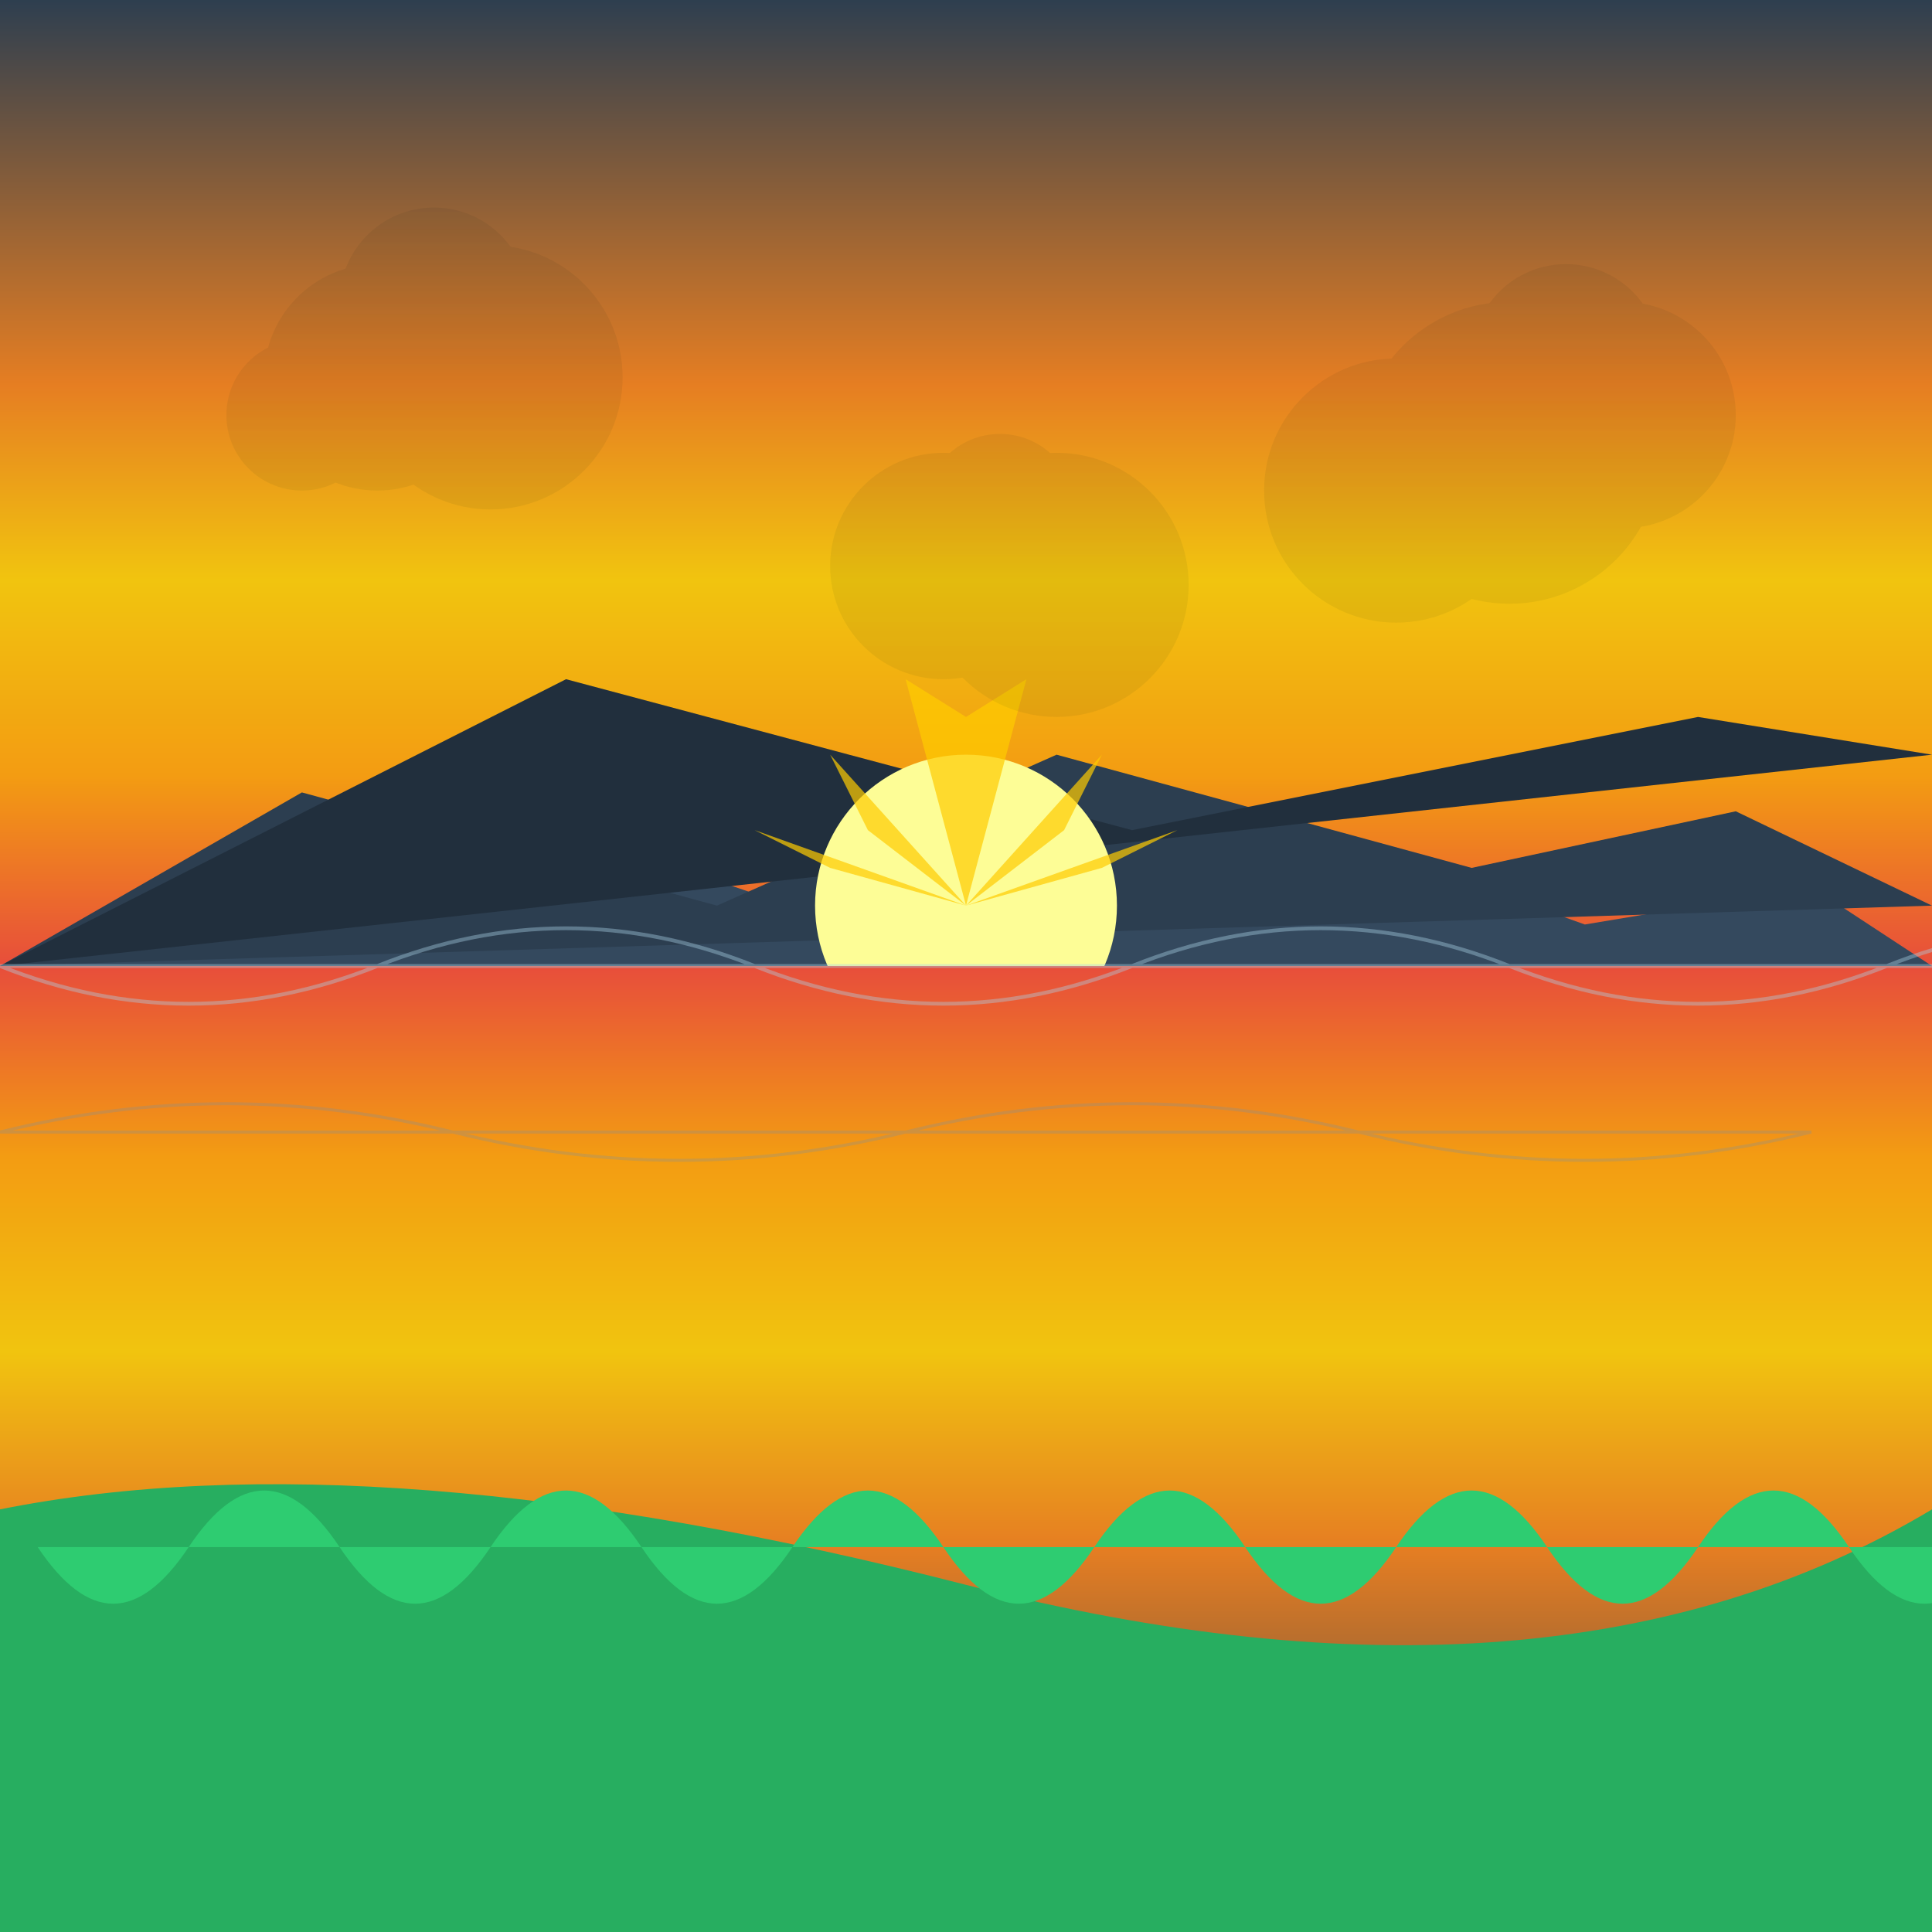
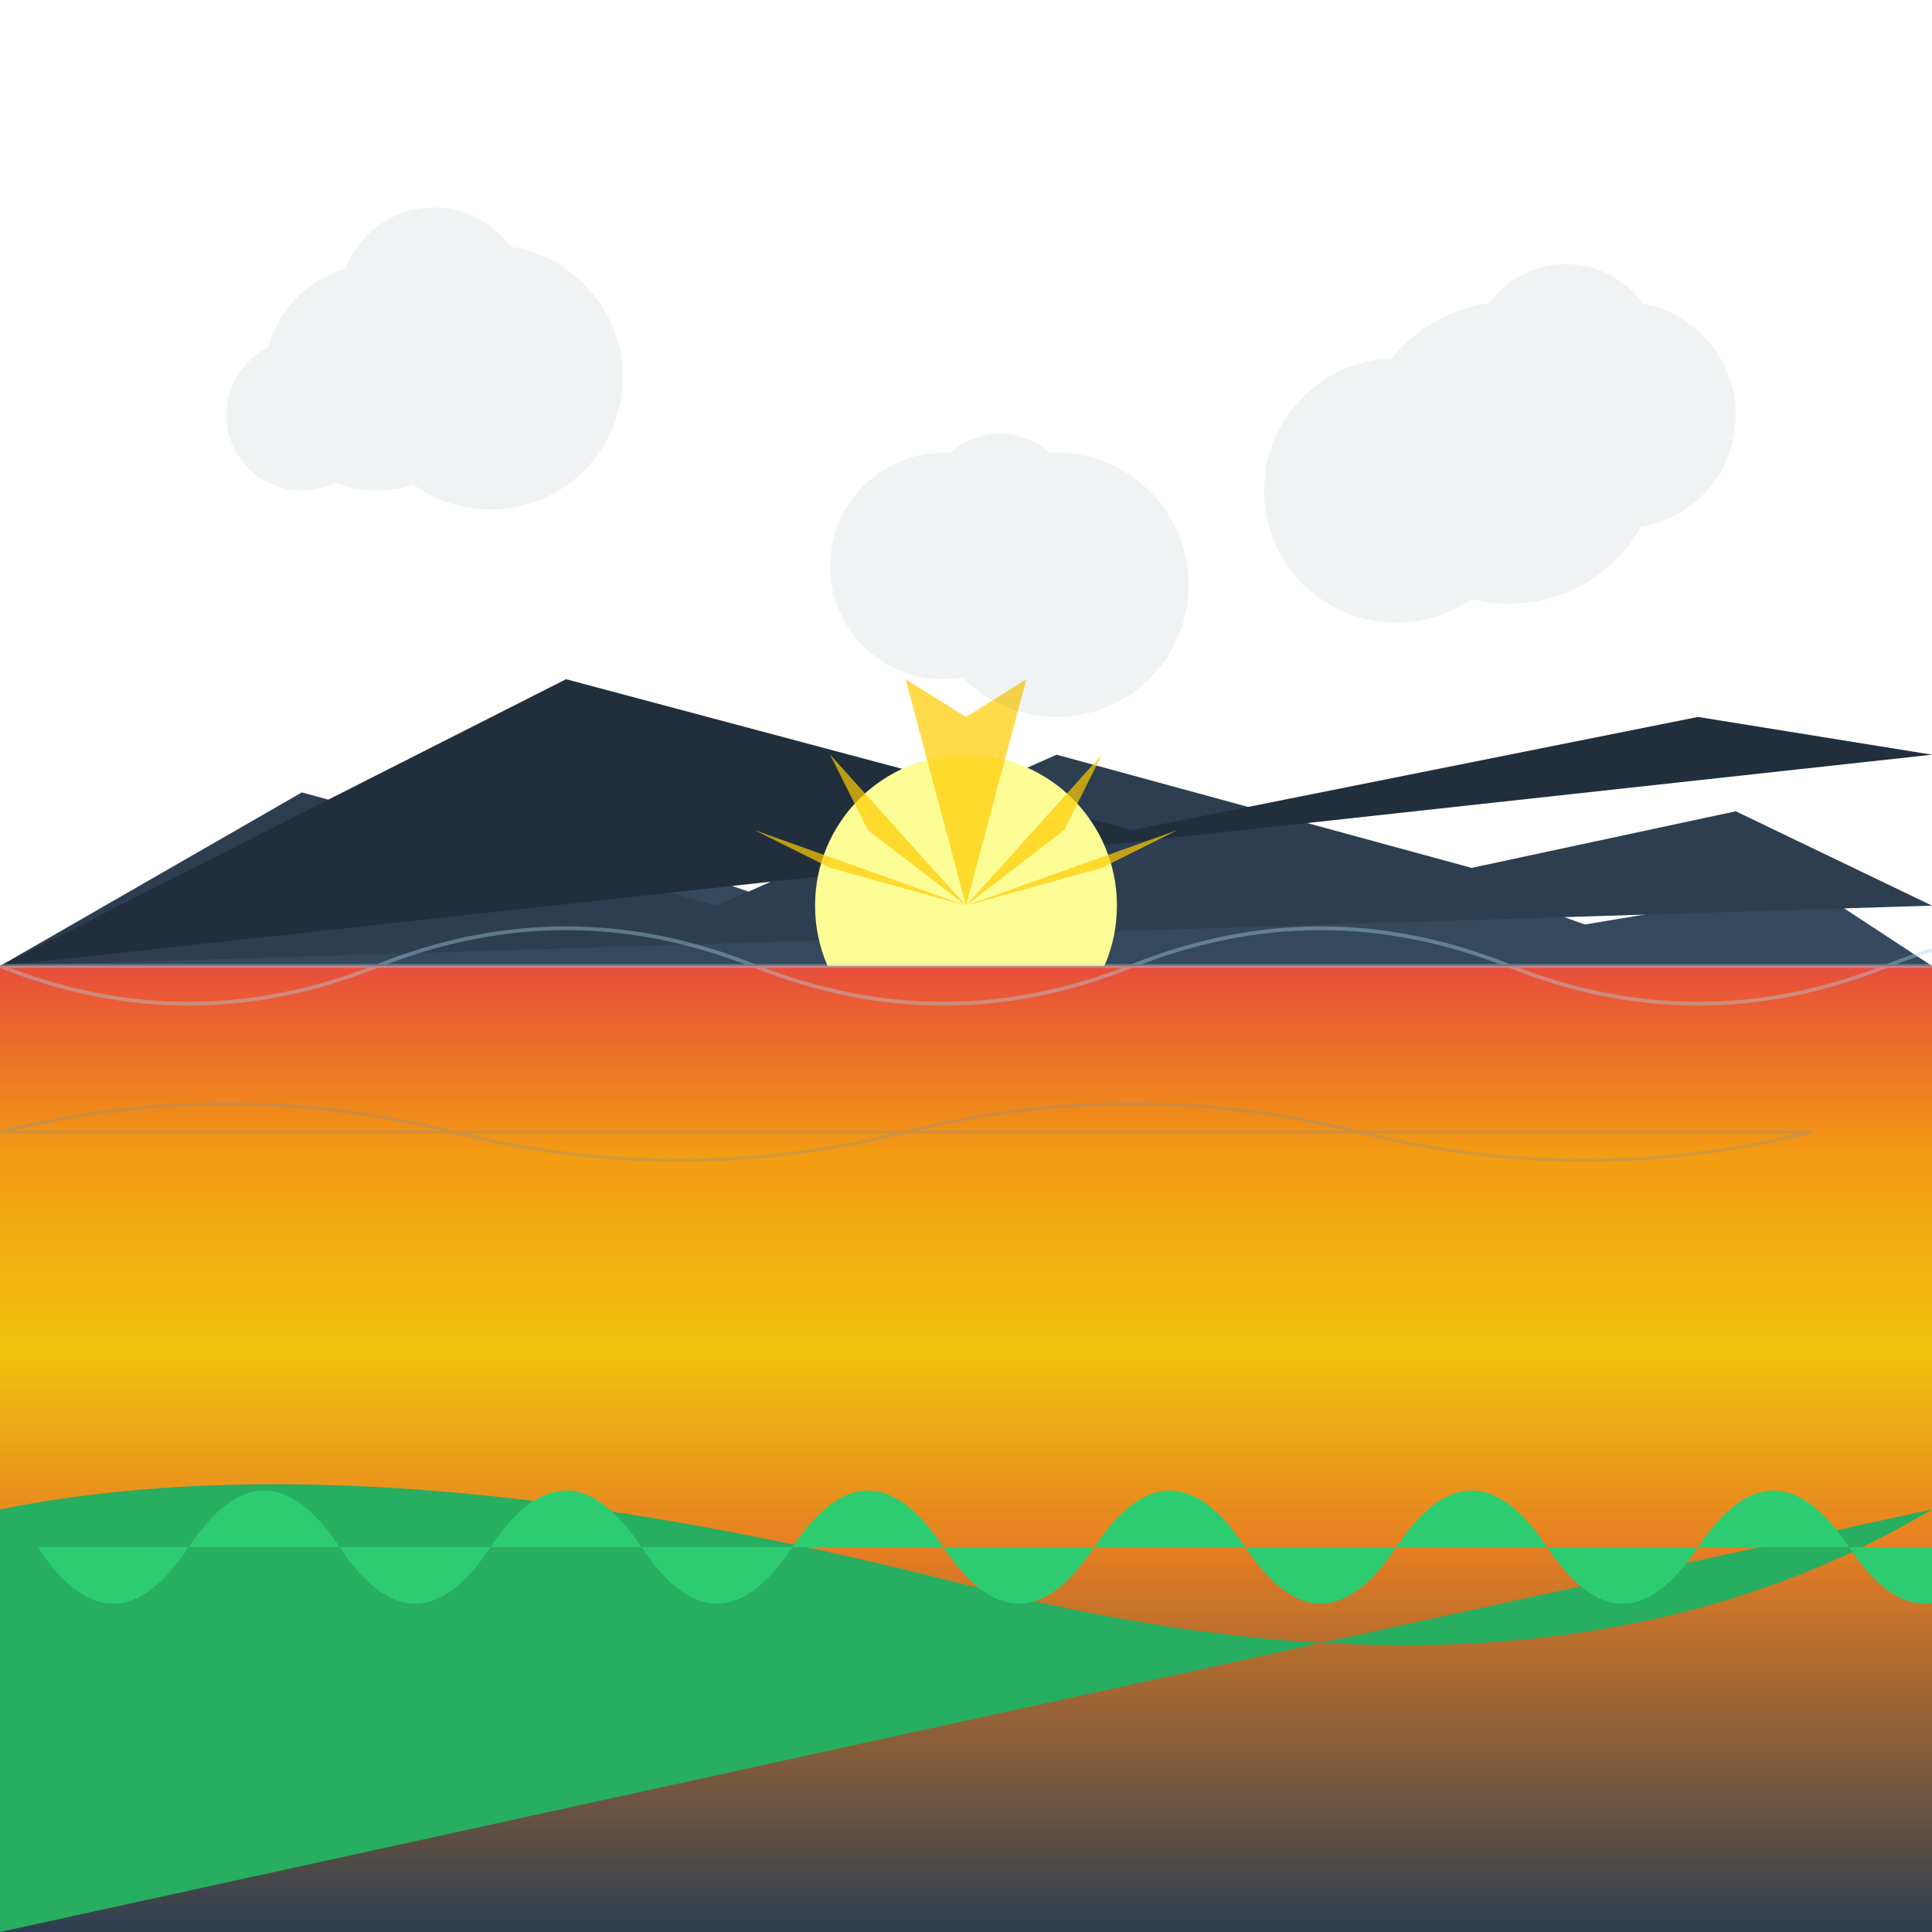
<svg xmlns="http://www.w3.org/2000/svg" viewBox="0 0 512 512">
  <title>Award-Winning Animated Sunrise Symphony</title>
  <desc>What do you call a sun that tells jokes? A ray of comic relief! This SVG is a masterpiece... or at least it *thinks* it's won an award.</desc>
  <defs>
    <linearGradient id="skyGradient" x1="0%" y1="0%" x2="0%" y2="100%">
      <stop id="skyStop1" offset="0%" style="stop-color:#2c3e50;" class="sky-color" />
      <stop id="skyStop2" offset="40%" style="stop-color:#e67e22;" class="sky-color" />
      <stop id="skyStop3" offset="60%" style="stop-color:#f1c40f;" class="sky-color" />
      <stop id="skyStop4" offset="80%" style="stop-color:#f39c12;" class="sky-color" />
      <stop id="skyStop5" offset="100%" style="stop-color:#e74c3c;" class="sky-color" />
    </linearGradient>
    <linearGradient id="waterReflectionGradient" x1="0%" y1="0%" x2="0%" y2="100%">
      <stop id="reflectionStop1" offset="0%" style="stop-color:#e74c3c;" class="reflection-color" />
      <stop id="reflectionStop2" offset="20%" style="stop-color:#f39c12;" class="reflection-color" />
      <stop id="reflectionStop3" offset="40%" style="stop-color:#f1c40f;" class="reflection-color" />
      <stop id="reflectionStop4" offset="60%" style="stop-color:#e67e22;" class="reflection-color" />
      <stop id="reflectionStop5" offset="100%" style="stop-color:#2c3e50;" class="reflection-color" />
    </linearGradient>
    <filter id="fogFilter" x="-50%" y="-50%" width="200%" height="200%">
      <feTurbulence type="fractalNoise" baseFrequency="0.01" numOctaves="5" result="turbulence" />
      <feDiffuseLighting in="turbulence" lighting-color="#ecf0f1" surfaceScale="2" result="diffuseLight">
        <feDistantLight azimuth="45" elevation="60" />
      </feDiffuseLighting>
      <feBlend in="SourceGraphic" in2="diffuseLight" mode="multiply" />
    </filter>
  </defs>
-   <rect id="skyBackground" class="sky" x="0" y="0" width="512" height="256" fill="url(#skyGradient)" />
  <path id="farMountains" class="mountains" d="M0 256 L 50 240 L 120 250 L 180 230 L 256 256 L 350 220 L 420 245 L 480 235 L 512 256 Z" fill="#34495e" />
  <path id="midMountains" class="mountains" d="M0 256 L 80 210 L 190 240 L 280 200 L 390 230 L 460 215 L 512 240 Z" fill="#2c3e50" />
  <path id="closerMountains" class="mountains" d="M0 256 L 150 180 L 300 220 L 450 190 L 512 200 Z" fill="#212f3d" />
  <circle id="sun" class="sun" cx="256" cy="240" r="40" fill="#fdfd96">
    <animate attributeName="r" from="40" to="42" dur="5s" repeatCount="indefinite" values="40;42;40" keyTimes="0;0.5;1" />
    <animate attributeName="fill" from="#fdfd96" to="#ffcc00" dur="5s" repeatCount="indefinite" values="#fdfd96;#ffcc00;#fdfd96" keyTimes="0;0.5;1" />
  </circle>
  <g id="lightRays" class="light-rays" fill="#ffcc00" opacity="0.7">
    <path d="M256 240 L 240 180 L 256 190 Z" />
    <path d="M256 240 L 272 180 L 256 190 Z" />
    <path d="M256 240 L 200 220 L 220 230 Z" />
    <path d="M256 240 L 312 220 L 292 230 Z" />
    <path d="M256 240 L 220 200 L 230 220 Z" />
    <path d="M256 240 L 292 200 L 282 220 Z" />
    <animateTransform attributeName="transform" type="rotate" from="0 256 240" to="360 256 240" dur="5s" repeatCount="indefinite" />
    <animate attributeName="opacity" from="0.7" to="0.9" dur="5s" repeatCount="indefinite" values="0.7;0.9;0.7" keyTimes="0;0.5;1" />
  </g>
  <g id="clouds" class="clouds" fill="#ecf0f1" filter="url(#fogFilter)" opacity="0.8">
    <circle id="cloud1a" cx="100" cy="100" r="30" />
    <circle id="cloud1b" cx="130" cy="100" r="35" />
    <circle id="cloud1c" cx="115" cy="80" r="25" />
    <circle id="cloud1d" cx="80" cy="110" r="20" />
    <circle id="cloud2a" cx="400" cy="120" r="40" />
    <circle id="cloud2b" cx="430" cy="110" r="30" />
    <circle id="cloud2c" cx="415" cy="95" r="25" />
    <circle id="cloud2d" cx="370" cy="130" r="35" />
    <circle id="cloud3a" cx="250" cy="150" r="30" />
    <circle id="cloud3b" cx="280" cy="155" r="35" />
    <circle id="cloud3c" cx="265" cy="135" r="20" />
    <animateTransform attributeName="transform" type="translate" from="0 0" to="50 0" dur="5s" repeatCount="indefinite" />
  </g>
  <rect id="waterSurface" class="water" x="0" y="256" width="512" height="256" fill="url(#waterReflectionGradient)" />
  <path id="waterRipples" class="water-ripples" d="M0 256 q 50 20 100 0 t 100 0 t 100 0 t 100 0 t 100 0 t 100 0 Z" fill="none" stroke="#aad1e6" stroke-width="1" opacity="0.4">
    <animate attributeName="d" dur="5s" repeatCount="indefinite" values="M0 256 q 50 20 100 0 t 100 0 t 100 0 t 100 0 t 100 0 t 100 0 Z;                  M0 256 q 50 15 100 5 t 100 5 t 100 5 t 100 5 t 100 5 t 100 5 Z;                  M0 256 q 50 20 100 0 t 100 0 t 100 0 t 100 0 t 100 0 t 100 0 Z" />
    <animate attributeName="stroke-width" dur="5s" repeatCount="indefinite" values="1;0.5;1" />
  </path>
  <path id="waterRipples2" class="water-ripples" d="M0 300 q 60 -15 120 0 t 120 0 t 120 0 t 120 0 Z" fill="none" stroke="#7b8f9e" stroke-width="0.8" opacity="0.3">
    <animate attributeName="d" dur="5s" repeatCount="indefinite" values="M0 300 q 60 -15 120 0 t 120 0 t 120 0 t 120 0 Z;                  M0 300 q 60 -10 120 5 t 120 5 t 120 5 t 120 5 Z;                  M0 300 q 60 -15 120 0 t 120 0 t 120 0 t 120 0 Z" />
    <animate attributeName="stroke-width" dur="5s" repeatCount="indefinite" values="0.8;0.4;0.8" />
  </path>
-   <path id="foregroundBank" class="foreground" d="M0 512 L 0 400 Q 100 380 256 420 T 512 400 L 512 512 Z" fill="#27ae60" />
+   <path id="foregroundBank" class="foreground" d="M0 512 L 0 400 Q 100 380 256 420 T 512 400 Z" fill="#27ae60" />
  <path id="foregroundDetails" class="foreground-details" d="M10 410 q 20 30 40 0 t 40 0 t 40 0 t 40 0 t 40 0 t 40 0 t 40 0 t 40 0 t 40 0 t 40 0 t 40 0 t 40 0 t 40 0 Z" fill="#2ecc71" />
  <circle id="firefly1" class="detail-light" cx="100" cy="450" r="1" fill="#ffffcc" opacity="0">
    <animate attributeName="opacity" values="0;1;0" dur="5s" repeatCount="indefinite" keyTimes="0;0.1;0.2" begin="0s" />
  </circle>
  <circle id="firefly2" class="detail-light" cx="400" cy="480" r="1" fill="#ffffcc" opacity="0">
    <animate attributeName="opacity" values="0;1;0" dur="5s" repeatCount="indefinite" keyTimes="0;0.4;0.5" begin="0s" />
  </circle>
  <circle id="firefly3" class="detail-light" cx="50" cy="490" r="1" fill="#ffffcc" opacity="0">
    <animate attributeName="opacity" values="0;1;0" dur="5s" repeatCount="indefinite" keyTimes="0;0.7;0.8" begin="0s" />
  </circle>
</svg>